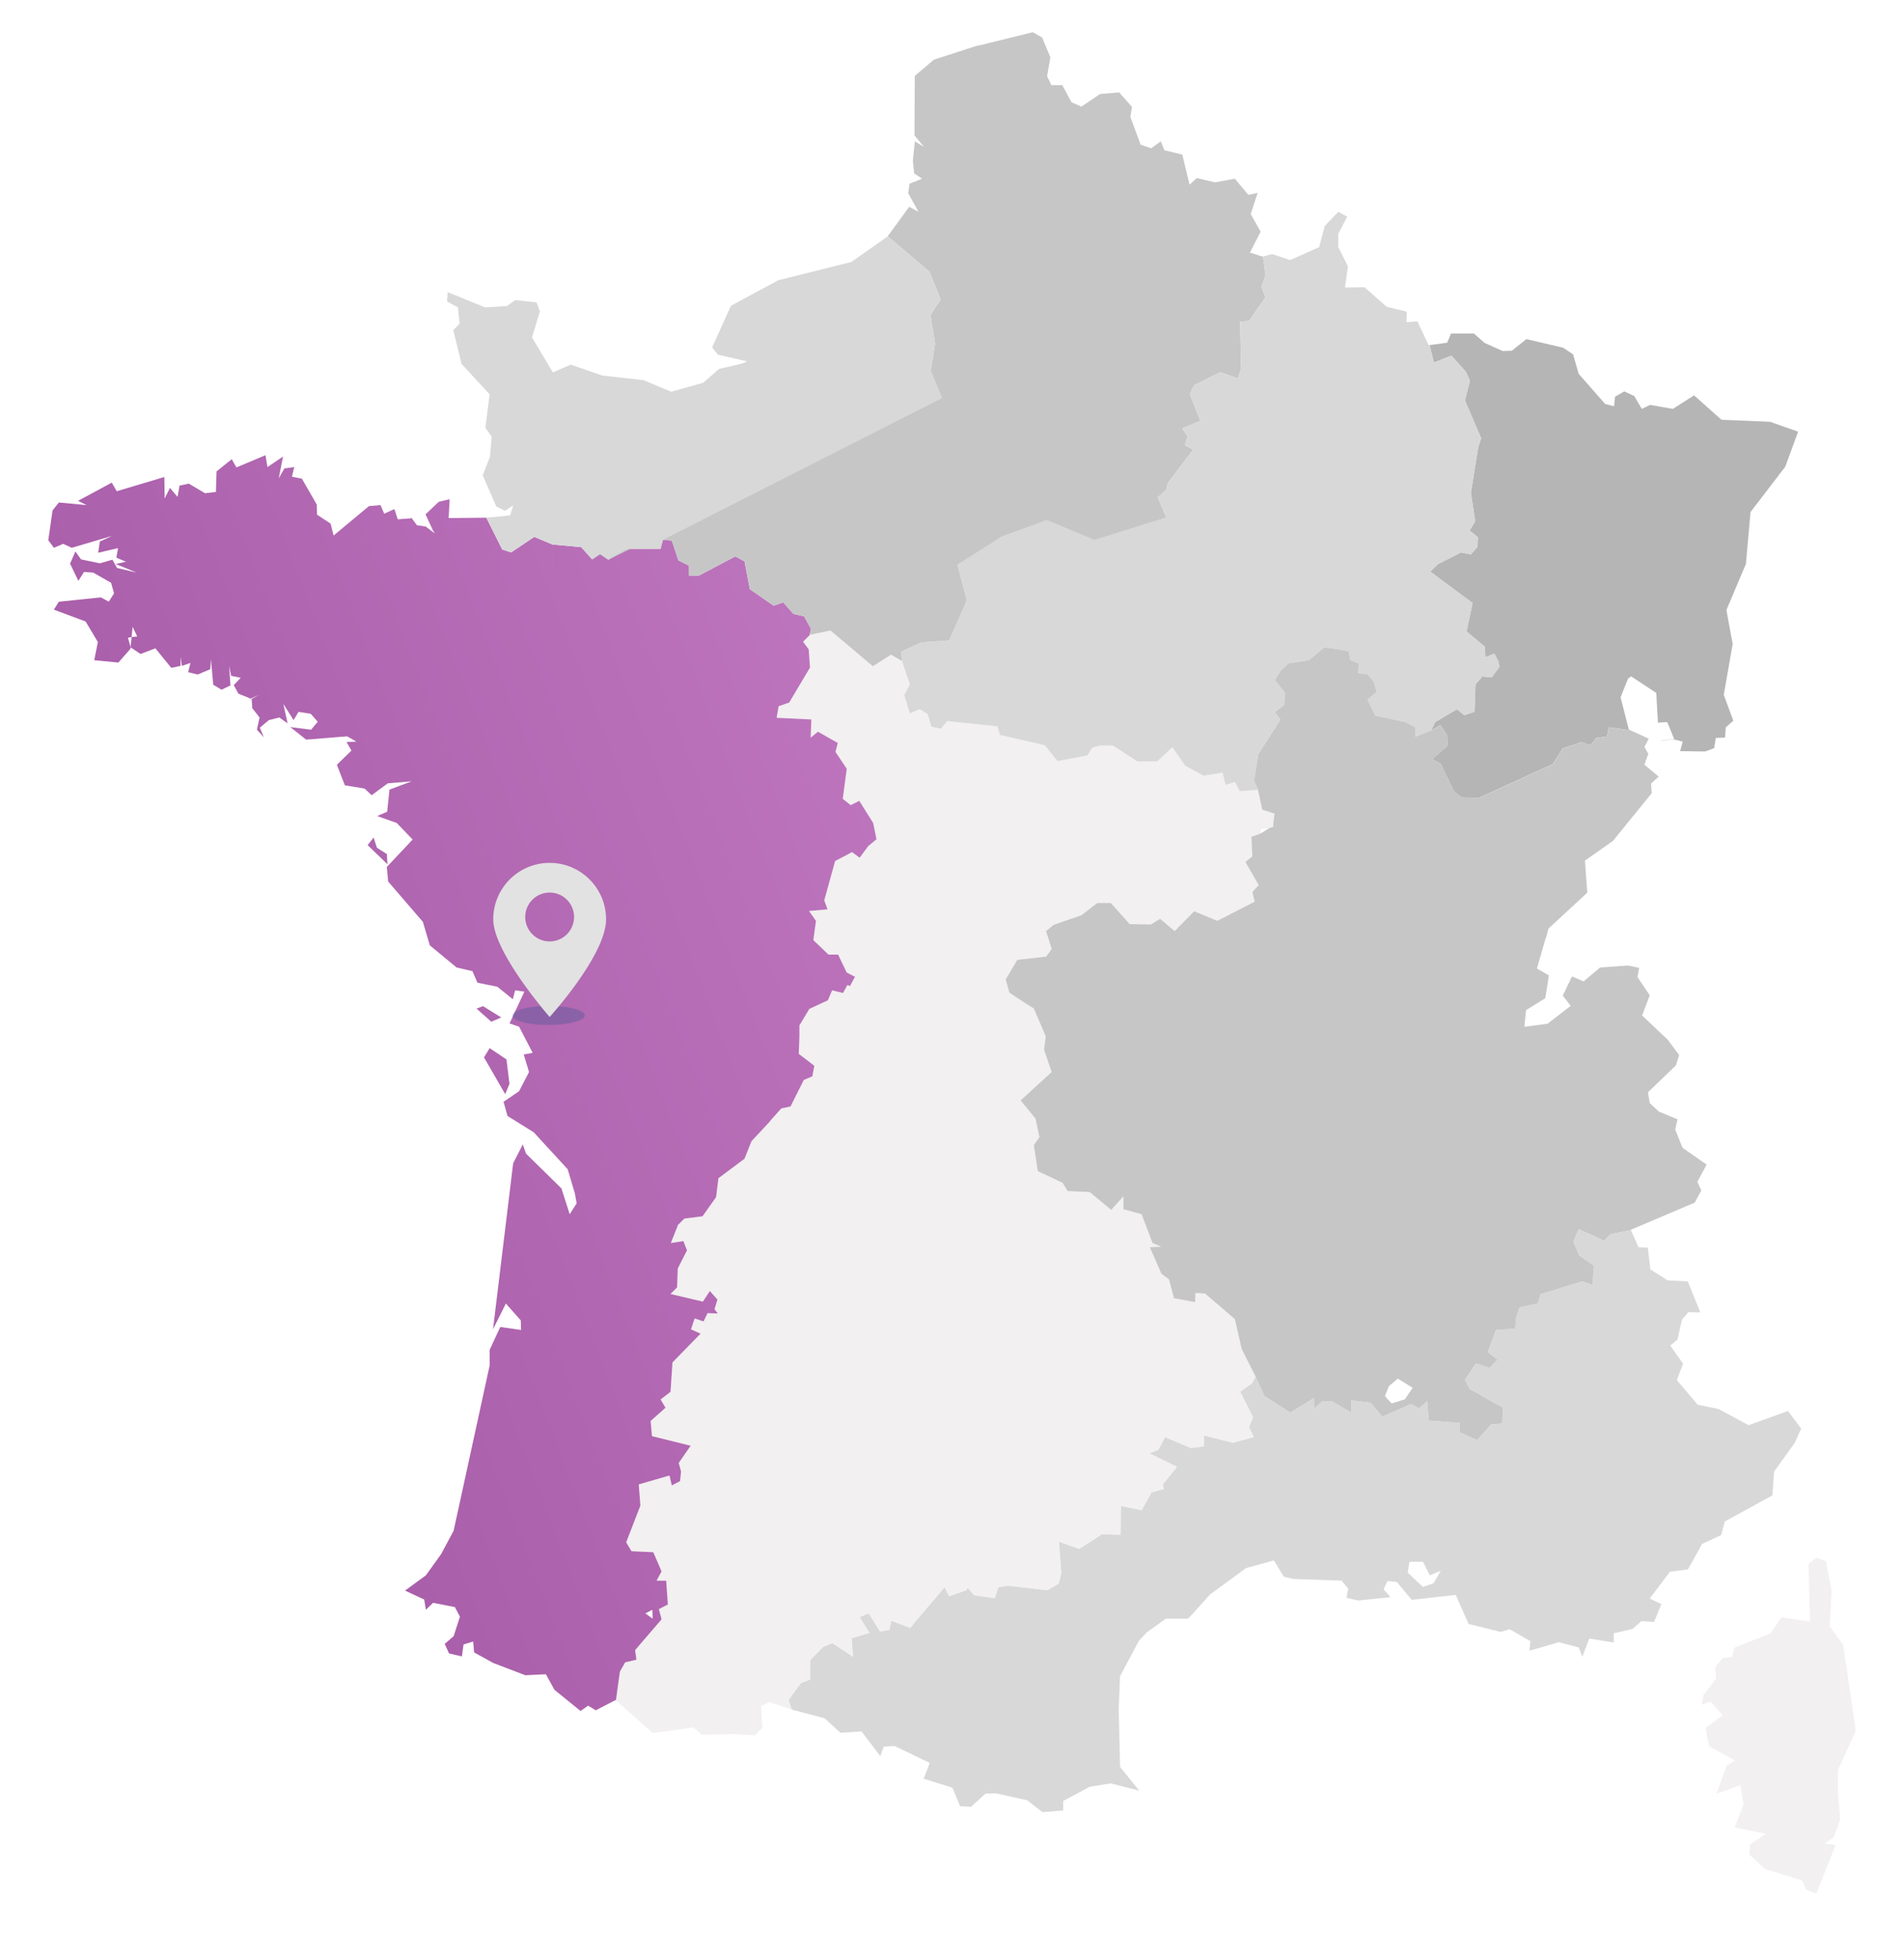
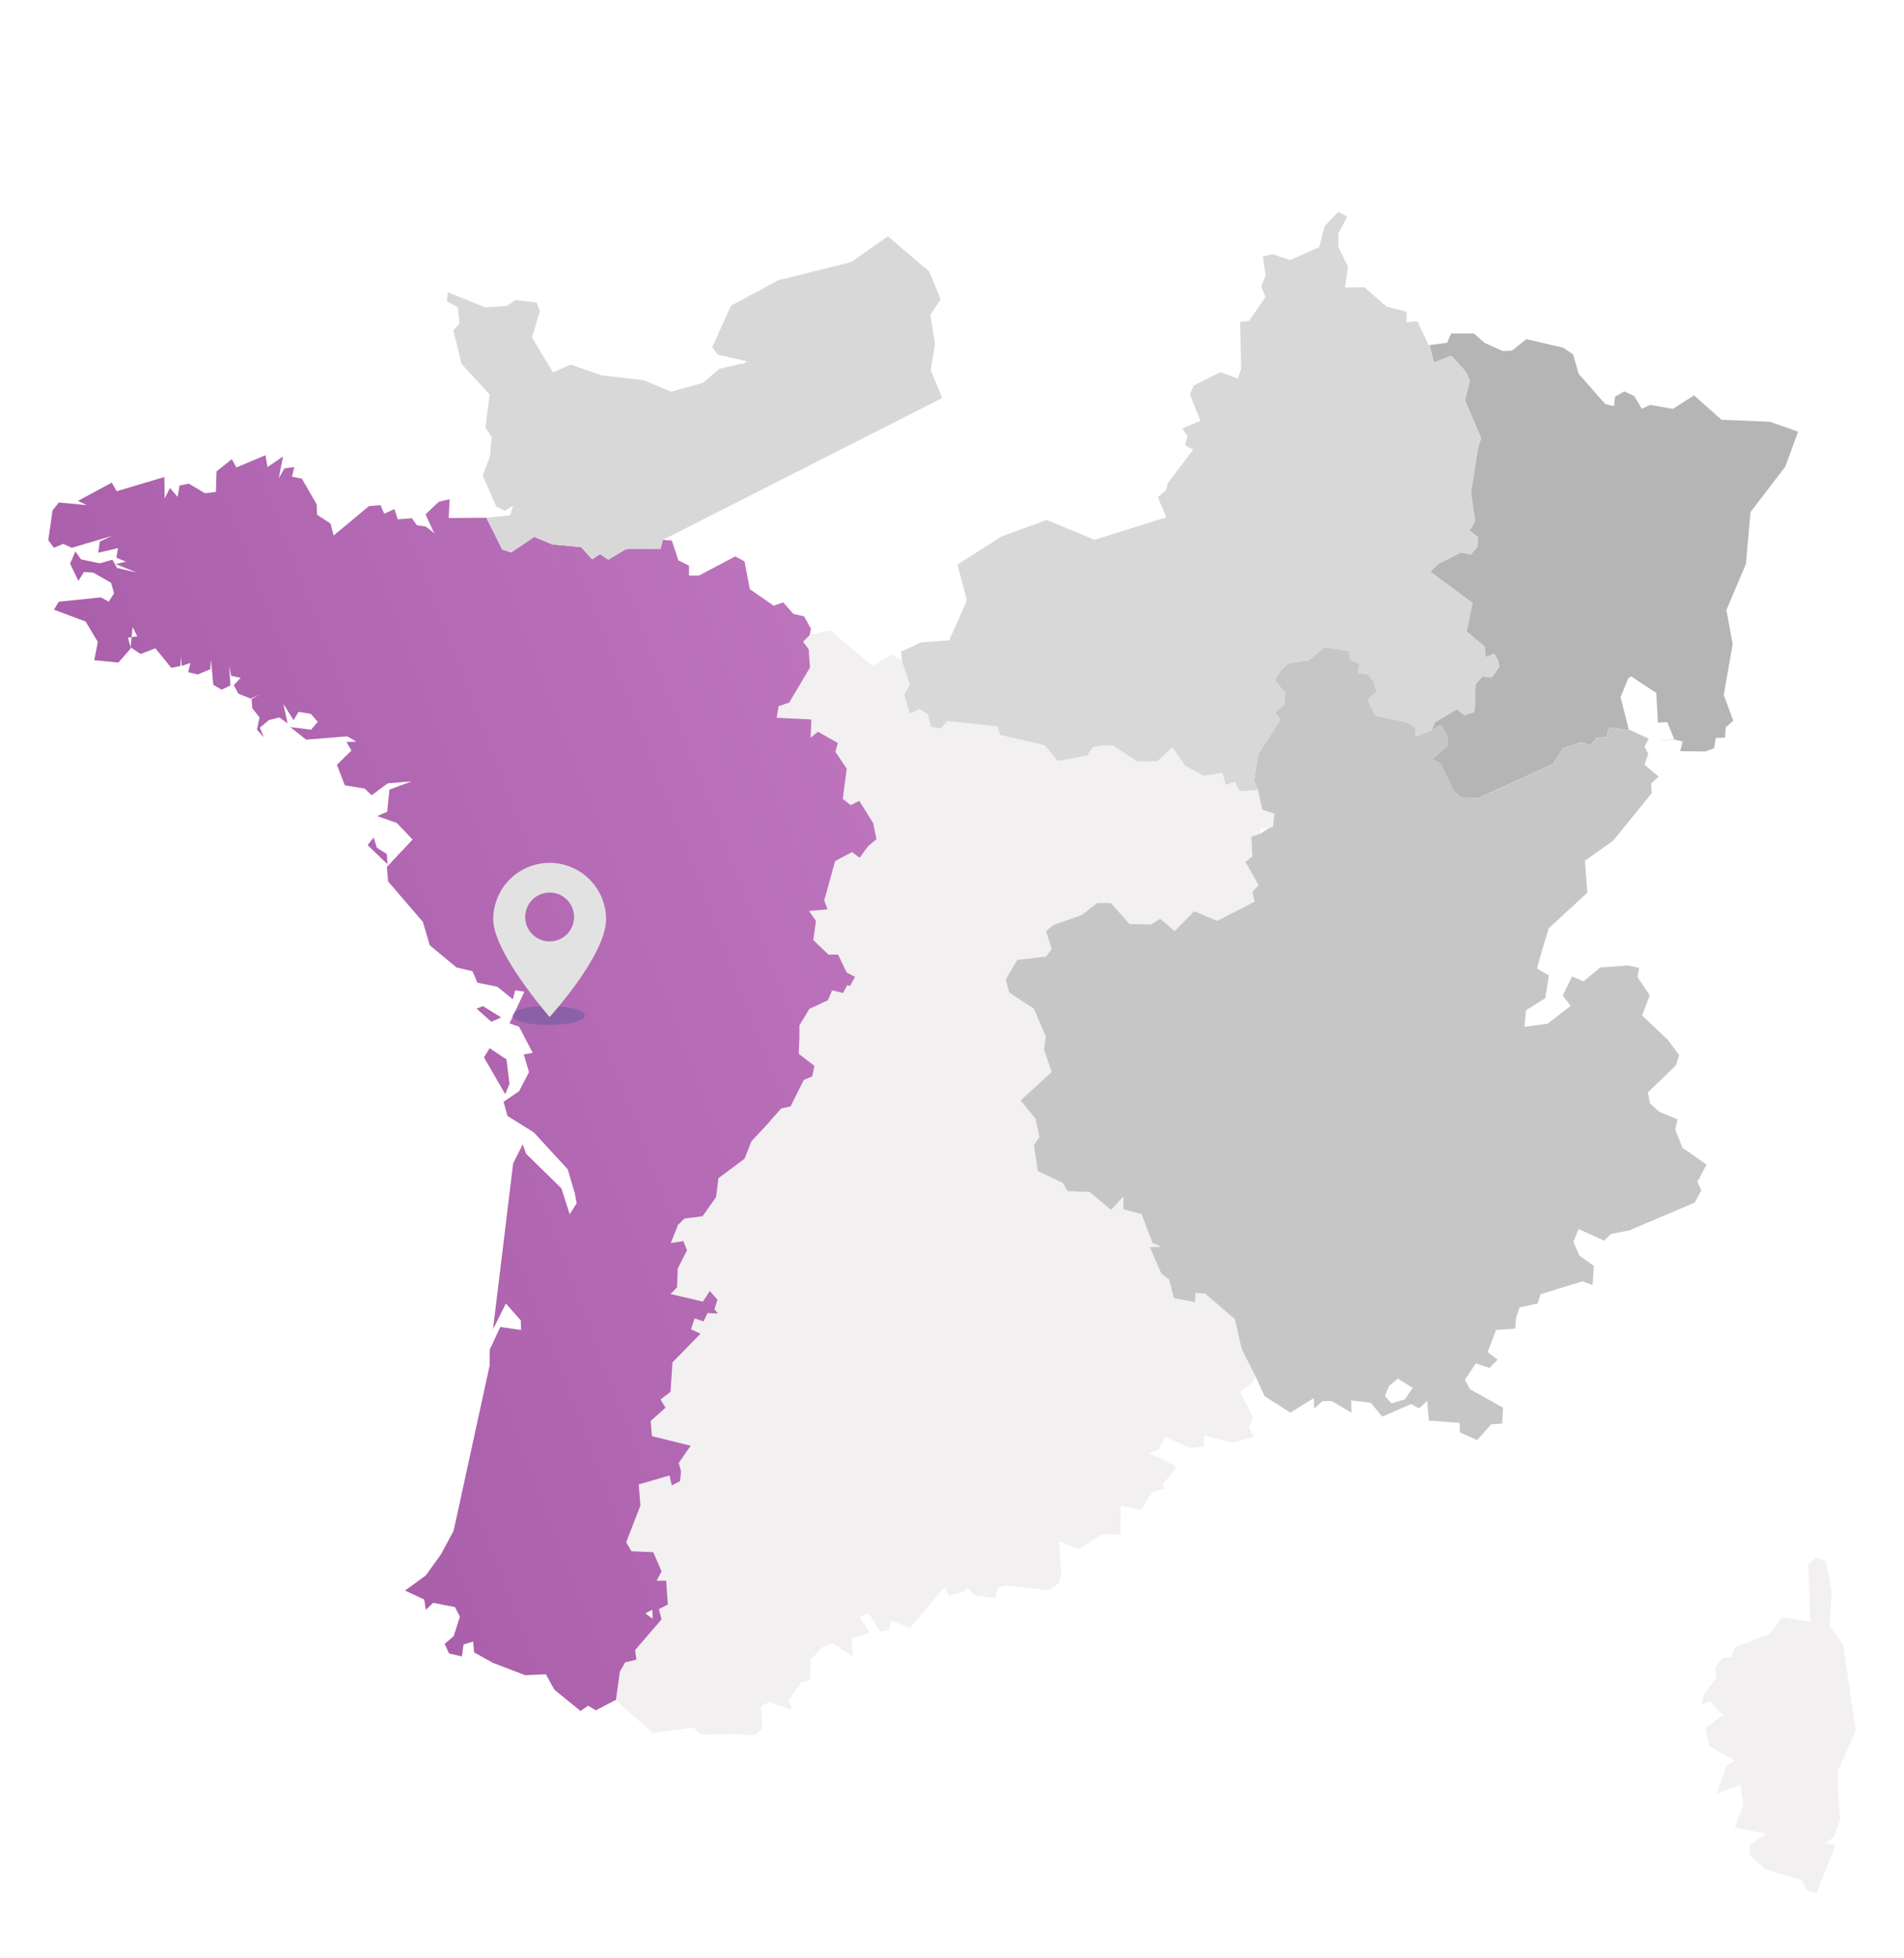
<svg xmlns="http://www.w3.org/2000/svg" width="355" height="364.924" viewBox="0 0 355 364.924">
  <defs>
    <filter id="Union_1" x="0" y="0" width="344.829" height="349.76" filterUnits="userSpaceOnUse">
      <feOffset dy="3" input="SourceAlpha" />
      <feGaussianBlur stdDeviation="3" result="blur" />
      <feFlood flood-opacity="0.161" />
      <feComposite operator="in" in2="blur" />
      <feComposite in="SourceGraphic" />
    </filter>
    <filter id="Tracé_402" x="308.275" y="284.295" width="46.725" height="80.629" filterUnits="userSpaceOnUse">
      <feOffset dy="3" input="SourceAlpha" />
      <feGaussianBlur stdDeviation="3" result="blur-2" />
      <feFlood flood-opacity="0.161" />
      <feComposite operator="in" in2="blur-2" />
      <feComposite in="SourceGraphic" />
    </filter>
    <linearGradient id="linear-gradient" x1="1" y1="0.068" x2="0.154" y2="0.557" gradientUnits="objectBoundingBox">
      <stop offset="0" stop-color="#bf77bf" />
      <stop offset="1" stop-color="#a85da8" />
    </linearGradient>
    <clipPath id="clip-path">
      <rect width="21.036" height="30.218" fill="none" />
    </clipPath>
  </defs>
  <g id="Groupe_487" data-name="Groupe 487" transform="translate(-784.305 -68.439)">
    <g id="France-map" transform="translate(793.305 74.439)">
      <g id="Groupe_356" data-name="Groupe 356" transform="translate(0 0)">
        <g id="Groupe_330" data-name="Groupe 330" transform="translate(0)">
          <g transform="matrix(1, 0, 0, 1, -9, -6)" filter="url(#Union_1)">
            <path id="Union_1-2" data-name="Union 1" d="M182.525,329.541l-5.857-1.294-1.911.061-2.712,2.466-2.034-.122-1.418-3.452-5.363-1.664,1.109-2.9v-.061l-6.533-3.145-2.035.124-.616,1.788-3.514-4.624-3.945.246-2.959-2.712-6.1-1.6-.616-1.787.616,1.787-4.191-1.416-1.542.8.246,4.069-1.417,1.357-3.884-.246-6.04.122-1.542-1.355-7.52,1.048-6.9-6.1-.062-.061-3.7,1.911-1.418-.863-1.418.987-4.869-3.945-1.6-2.9-3.821.184-5.98-2.281L79.4,301.987l-.183-2.035-1.789.555-.309,2.219-2.4-.555-.8-1.788,1.665-1.418,1.172-3.636-.925-1.788-4.07-.8L70.4,294.034l-.309-1.91-3.575-1.664,3.884-2.836,2.834-3.945,2.344-4.376,6.719-30.821v-2.9l1.972-4.252,3.884.554-.063-1.787-2.774-3.145-2.4,4.809,3.761-30.945,1.787-3.514.617,1.725,6.6,6.473,1.542,4.808,1.294-2.035-.309-1.725v-.063l-1.355-4.561-6.349-6.9L85.621,202l-.739-2.651,2.9-1.972,1.85-3.575-.987-3.267,1.664-.309-2.527-4.869-1.788-.616,2.775-5.918-1.726-.246-.432,1.664-2.9-2.342-3.7-.74L79.088,175l-2.958-.679-4.994-4.13-1.294-4.376-6.472-7.52-.246-2.712,4.808-5.117-2.958-3.082-3.637-1.294,1.849-.8.431-4.13,4.131-1.54-4.438.369-3.021,2.22-1.294-1.233-3.7-.616-1.479-3.821,2.712-2.651,9.493-2.775.246-3.7-.246,3.7-9.493,2.775-.924-1.6,1.848-.061-1.726-.987-7.644.616-2.958-2.342,3.882.493,1.235-1.479-1.3-1.479-2.281-.37-.923,1.54-1.911-3.02.8,3.636-1.542-1.109-1.973.493-1.664,1.418.74,1.788L38.9,130l.492-2.281L38.034,126l-.122-1.727,1.479-.8-1.664.739-2.28-.924-.863-1.6,1.295-1.357-1.789-.37-.369-1.849.246,3.637-1.664.8-1.54-.924-.433-4.747-.122,1.848-2.343.987-1.787-.431.431-1.726-1.6.554-.246-1.725v1.725l-1.726.37-2.96-3.636L17.2,115.889l-1.849-1.233.185-1.912,1.048-.122-.863-1.788-.185,1.91-.679.124.494,1.726v.309l-2.28,2.59-4.5-.433.678-3.39-2.281-3.821-5.916-2.22.924-1.479,7.829-.8,1.479.8.987-1.542-.555-1.972-3.329-1.912L6.659,100.6l-1.048,1.664L4.069,99.059l.986-2.281L6.1,98.258,9.617,99l2.342-.678.865,1.54,3.636.863-3.884-1.6,1.912-.431L12.7,97.95l.309-1.788-3.7.863.309-2.1L11.9,93.881,4.378,96.1l-1.6-.739L1.049,96.1,0,94.683l.8-5.548,1.172-1.479,5.178.494-1.6-.8,6.289-3.391.924,1.6,8.877-2.651.061,4.008.987-1.973L24.1,86.608l.37-2.1,1.726-.37,3.02,1.788h.062l1.973-.246.122-3.823,2.836-2.281.863,1.542L40.5,78.84l.37,2.219,2.9-1.972-.8,4.067,1.049-1.849,1.847-.246-.431,1.788,1.849.37,2.774,4.808.062,1.91L52.643,91.6l.555,2.22,6.6-5.485,2.157-.185.679,1.6,1.91-.863.617,1.911,2.466-.185.122-.061.986,1.357,1.727.246v.061l1.479,1.111H72V93.2l-.185-.124-1.479-3.2L72.8,87.533l2.034-.494-.185,3.514,6.9-.061h.122l4.439-.431.555-1.849-1.542.987-1.6-.8L81,82.6l1.358-3.514.307-3.7-1.17-1.664.8-6.226-5.239-5.672-1.54-6.287,1.172-1.233-.309-3.021-2.034-1.109.124-1.725,6.964,2.834L85.5,51.04l1.542-1.109,4.007.431.616,1.664L90.184,56.9l3.882,6.474h.124l3.2-1.418,5.858,2.034,7.7.863,5.178,2.157,5.979-1.664,2.96-2.588,4.252-.987h.062l.509-.191.356-.241L124.826,60.1l-1.048-1.357,3.514-7.766,8.815-4.747,13.623-3.391,6.658-4.684.123-.124,7.767,6.6,2.1,5.178-2.1-5.178-7.767-6.6,4.007-5.485,1.725.924-1.91-3.452.246-1.787,2.344-.925-1.479-.985-.248-2.343.37-3.636,1.725,1.048L161.5,19.232l.062-11.095,3.575-3.021,8.2-2.651h.246L183.571,0,185.3.987l1.541,3.7L186.222,8.2l.8,1.664h2.035l1.725,3.2,1.85.8,3.453-2.342,3.575-.309,2.4,2.714-.308,1.849,1.912,5.178,1.972.678,1.788-1.294.678,1.664,3.328.8,1.357,5.609,1.356-1.233,3.391.8,3.7-.679,2.527,3.021,1.725-.37L224.195,33.9l1.849,3.267-1.91,3.76-.124.124,2.28.739h.185l1.726-.431,3.328,1.111,5.426-2.4L238,36.123l2.527-2.651,1.664.925-1.664,3.143v2.527l1.789,3.575-.555,3.945,3.636-.061,4.131,3.638,3.76.924-.062,1.973,1.973-.185h.062l2.1,4.438h.185l.8,3.267,3.267-1.294,2.712,3.02-2.712-3.02-3.267,1.294-.8-3.267,3.267-.431.739-1.725H265.8l1.973,1.725.122.061.124.063,3.144,1.418,1.725-.063L275.6,57.2l6.843,1.6,1.849,1.233,1.05,3.636,4.93,5.609,1.664.431.187-1.787,1.726-.987,1.849.863,1.418,2.4,1.54-.74,4.254.74,3.945-2.527,5.116,4.561h.124l8.938.37,5.241,1.848L323.87,81,317.4,89.444l-.865,9.678-3.575,8.444-.062.124,1.17,6.35-1.663,9.493,1.787,4.808-1.418,1.233-.122,1.911-1.726.061-.308,1.912-1.665.617-4.685-.063.495-1.787-1.789-.431-2.28.307.061-.061,2.4-.309-1.3-3.143-1.726.124-.308-5.548-4.685-3.082-.555.37-1.419,3.514L294.713,130l-.123.061h0l.122-.061h.062l3.638,1.664-.8,1.542.741,1.355-.124.185-.617,1.788,2.651,2.218-1.418,1.3.124,1.787-7.212,8.877-5.241,3.7.431,5.979-7.211,6.657-.495,1.788-.061.061-1.6,5.548.061.124,2.158,1.233-.677,4.252-3.577,2.22-.307,3.082h.185l4.13-.555,4.315-3.329-1.481-1.911,1.727-3.576,2.157.925,3.083-2.59,5.178-.369,2.1.431-.307,1.725,2.28,3.39-1.418,3.761,4.808,4.561,2.1,2.835-.617,1.912-5.115,4.932-.063.122v.124l.309,1.849,1.726,1.6,3.452,1.418-.431,1.912,1.355,3.39,4.5,3.144-1.725,3.206.739,1.6-1.233,2.281-11.9,5.056v.061l1.418,3.206,1.726.061.493,4.069,3.206,2.033,3.76.185,2.342,5.794-2.218-.061-1.111,1.294-.062.124-.061.061-.8,3.638-1.357,1.109,2.4,3.391-1.172,3.02.063.124,3.821,4.5,3.884.8,5.609,3.021,7.335-2.651,2.466,3.267-1.231,2.712-3.823,5.3-.309,4.438-8.875,4.87-.679,2.527-3.575,1.664-1.418,2.59-1.233,2.157-3.328.431-3.76,4.993,2.157,1.048-1.355,3.329-2.343-.184-1.665,1.479-3.514.8v1.725l-4.561-.74-1.295,3.391-.677-1.727-3.7-.985-5.487,1.6.185-1.787-3.76-2.158-.124-.061-1.664.493-5.977-1.479-2.4-5.424-8.2.924-2.774-3.329-1.727-.184-.739,1.54,1.294,1.479-5.979.616-2.22-.493.309-1.727-1.233-1.479-8.815-.308h-.122l-1.85-.431-1.788-2.96-.061-.061-5.178,1.418-6.719,4.932-4.068,4.5h-4.193l-3.39,2.466H204.9l-1.542,1.664-3.514,6.6-.246,6.1.246,10.787,3.577,4.439-5.3-1.357-3.884.616-4.993,2.651v1.787l-3.884.309ZM140.36,307.657l-2.342,3.206,2.343-3.206,1.726-.616Zm-30.943-6.1.246,1.787Zm40.621,1.233-.246-3.452Zm1.233-7.4,1.849,2.958Zm10.6.617-1.17,1.418,1.172-1.418,5.239-6.165Zm-48.019-2.1.492,1.911Zm-2.527.8,1.356.985-.062-1.664Zm2.1-6.1h1.789l.308,4.439-.308-4.439Zm57.759,1.788-3.2,1.109,3.206-1.109.246-.494Zm82.294-3.267,2.834,2.651,1.973-.678,1.355-2.343-2.033.863-1.3-2.527h-2.527Zm-64.6.185-.432-5.979Zm-81.121-5.856.986,1.664,4.068.185,1.54,3.575-1.54-3.575-4.067-.185Zm84.716,1.06c1.329-.861,2.654-1.673,3.926-2.541h0C195.122,280.847,193.8,281.66,192.468,282.52Zm11.385-7.039,1.849-3.329,2.28-.616-2.282.616-1.849,3.328Zm-93.759-4.809.308,3.945h0Zm97.7,0,.185.864Zm-2.529-5.794,5.178,2.529-2.649,3.266,2.65-3.266Zm-87.717,1.788.431,1.6Zm-5.239-7.829.246,2.836,7.213,1.788-7.213-1.788Zm111.573,1.172.863,1.849Zm-1.665-6.6,2.4,4.747-2.4-4.747,2.218-1.6ZM243,257.3l-.062-2.281Zm21.143-6.1.925,1.727,6.164,3.451-6.164-3.451ZM114.163,254.83l.924,1.54Zm135.8-2.466-.74,1.849,1.233,1.355,2.466-.739,1.479-2.158-2.773-1.725Zm-133.58-4.439-.37,5.487-1.848,1.418,1.849-1.418.37-5.487,5.239-5.363Zm152.011-1.911,1.849,1.418Zm-148.558-4.253,1.788.8Zm154.475-4.069-.616,1.911.618-1.911,3.39-.74ZM124.826,238.8l-.616-.8Zm-8.815-3.636,6.042,1.418,1.293-1.973,1.418,1.6-1.418-1.6-1.293,1.973-6.041-1.418,1.233-1.233Zm168.346-9.739,1.109,2.588,2.712,1.911-.246,3.576.248-3.576-2.713-1.911Zm-165.264,1.6-.678-1.725-2.342.37,2.342-.37Zm86.3-.554,2.1-.124Zm-4.932-7.09v0ZM184.8,205.947l-1.048,1.479h0l1.049-1.48-.74-3.451Zm-50.239-3.02h0Zm52.52-9.123-5.795,5.3,5.8-5.3-1.418-4.13Zm-47.157-3.391,2.9,2.22Zm45.74-.739.307-2.529Zm1.417-18.8-1.048,1.418-5.362.616-2.157,3.636v0l2.157-3.636,5.362-.616,1.05-1.418-1.05-3.329Zm-44.445-1.664,2.836,2.712h1.789l1.6,3.329,1.542.8-1.54-.8-1.6-3.329h-1.789Zm67.375-1.664,3.637-3.7,4.315,1.787,6.965-3.575-6.965,3.575-4.315-1.787-3.637,3.7-2.712-2.281-1.725,1.048-3.945-.063L198.12,162.3h-2.527l-2.96,2.281-5.178,1.788-1.418,1.172,1.418-1.172,5.178-1.788,2.96-2.281h2.527l3.514,3.945,3.945.063,1.725-1.048Zm-68.177-3.761,1.3,1.849-1.294-1.849,3.451-.307Zm2.836-1.972.617,1.664ZM224.5,160.27l.432,1.788-.43-1.788,1.17-1.294Zm0-6.657-1.294,1.048,1.3-1.048-.185-3.636Zm-70.7-6.226.617,3.021-.617-3.021-2.588-4.13-1.6.8-1.48-1.172,1.48,1.172,1.6-.8Zm74.588.246v.494l-.678.185-1.664.246v.8l-1.726.617,1.726-.617,1.664-1.048.678-.185v-.494l.246-1.972Zm-81.615-13.5,2.1,3.143-.739,5.609.74-5.609-2.1-3.143.43-1.664Zm111.266,1.357,1.6.863,2.4,5.054,1.419,1.233,3.328.061,13.747-6.287,1.847-2.9,3.453-1.172-3.453,1.172-1.849,2.9L266.789,142.7l-3.328-.061-1.419-1.233-2.4-5.054Zm-32.424,5.732h0Zm0-6.657-.8,4.993.8-4.993,4.13-6.411Zm35.2-3.575.124,1.972-.124-1.972-1.233-1.849-1.665.987h-.061l-2.958,1.17h0l2.958-1.17h.061l1.665-.987Zm-64.417,1.972v0Zm91.171-.061,1.109-1.355,1.972-.248.309-1.725-.309,1.725-1.972.246-1.11,1.356ZM147.2,132.47l-3.7-2.1-1.356,1.109,1.356-1.109Zm98.752-8.075,1.418,2.958,5.67,1.233-5.67-1.233ZM135.8,127.785l6.473.309Zm128.215-.493h0l-1.356-1.109Zm-33.594-1.849-1.726,1.294,1.726-1.294.185-2.281ZM78.6,123.286l-.986,1.787.986-1.787,5.546-2.4,4.193,2.22.247-1.357,2.22-5.3,3.39-1.355-3.39,1.355-2.22,5.3-.247,1.357-4.193-2.22Zm62.135-9.678,1.048,1.418.246,3.39-3.882,6.535,3.884-6.535-.248-3.39Zm18.862,9.924,1.049-1.973Zm84.575-4.069,1.787.185,1.11,1.357.616,1.911-.616-1.911-1.11-1.357Zm-9.185-2.4-3.76.555-1.357,1.233-1.17,1.911,1.17-1.911,1.357-1.233,3.76-.555,2.9-2.4,2.4.307,2.157.431.309,1.664,1.6.616-1.6-.616-.309-1.664-2.157-.431-2.4-.307ZM270.549,118.292Zm-111.388-1.109h0l-2.033-1.171h0Zm108.8-.678,1.665-.679-1.665.679ZM159.038,115.457Zm105.409-3.76,3.39,2.835Zm-125.5-3.267,1.972.431,1.293,2.342-1.293-2.342-1.972-.431-1.912-2.158-1.787.616-4.439-3.082-.987-5.178-1.725-.924-6.781,3.575h0l6.781-3.575,1.725.924.987,5.178,4.439,3.082,1.787-.616Zm31.991-1.727.308-.924Zm86.731-6.165,7.89,5.857Zm-163.722,2.4.062-7.459Zm22.315-8.2,1.233,3.7,1.972.987-1.972-.987-1.233-3.7-1.664-.122ZM104.422,98.32h0l-1.541-1.047Zm-3.019-.061,1.479-.987-1.479.985-2.035-2.281ZM266.543,94.129Zm-1.3-8.26.8,5.3Zm-79.4,4.438.309.616Zm22.87-6.226-.246,1.233-1.6,1.355,1.6-1.355.246-1.233,4.747-6.287h0Zm3.206-7.088.492-1.664Zm52.211-8.384,3.02,7.088ZM211.434,73.847Zm2.159-8.012-.74,1.664.74-1.664,4.93-2.466,3.267,1.17.616-1.787-.616,1.787-3.267-1.17ZM164.462,52.7l.863,5.363Zm59.424,1.111,3.081-4.439Zm2.281-6.35.8-2.158Z" transform="translate(9 6)" fill="#fff" />
          </g>
          <g transform="matrix(1, 0, 0, 1, -9, -6)" filter="url(#Tracé_402)">
            <path id="Tracé_402-2" data-name="Tracé 402" d="M550.228,529.921l-.431-5.178v-4.007l3.329-7.335-2.342-16.027-2.527-3.452.37-6.534-1.048-5.609-1.788-.678-1.479,1.233.308,10.726-5.3-.8-2.157,3.02-6.6,2.589-.555,1.788-1.726.185-1.356,1.726.185,2.1-2.4,3.082v.123l-.308,1.664,1.6-.616,2.342,2.589-3.205,2.343.616,3.391,4.87,2.712-1.6.986-1.849,5.178,4.438-1.6.616,3.576-1.665,4.315,5.856,1.171-3.02,2.034-.123,1.849,2.959,2.712,6.9,2.1.74,1.726,1.911.74,3.575-9.062-2.034-.247L549,533.25Z" transform="translate(-207.13 -190.8)" fill="#fff" />
          </g>
          <path id="Tracé_403" data-name="Tracé 403" d="M156.1,328.826l3.945,6.842.8-1.911-.555-4.562-3.144-2.1-1.048,1.726" transform="translate(-74.855 -137.734)" fill="#fff" />
          <path id="Tracé_404" data-name="Tracé 404" d="M153.861,314.832H153.8l2.774,2.466,1.849-.8-3.39-2.1-1.171.432" transform="translate(-73.972 -132.863)" fill="#fff" />
          <path id="Tracé_405" data-name="Tracé 405" d="M122.01,263.4l-1.11,1.418,3.7,3.575-.123-1.911-1.849-1.171-.616-1.911" transform="translate(-61.353 -113.3)" fill="#fff" />
        </g>
      </g>
      <g id="Groupe_339" data-name="Groupe 339" transform="translate(0.001 0)">
        <g id="Groupe_330-2" data-name="Groupe 330" transform="translate(0 0)">
-           <path id="Tracé_398" data-name="Tracé 398" d="M434.545,415.7l-7.336,2.651-5.609-3.021-3.884-.8-3.822-4.5-.062-.123L415,406.888l-2.4-3.39,1.356-1.11.8-3.637.062-.062.062-.123,1.11-1.294,2.219.062-2.342-5.794-3.76-.185L408.9,389.32l-.493-4.068-1.726-.062-1.418-3.205-3.76.74-1.233,1.233-4.746-2.158-.986,2.342,1.11,2.589,2.712,1.911-.247,3.575-1.911-.678-7.767,2.4-.555,1.726-3.39.74-.617,1.911-.185,2.034-3.575.247-1.541,4.13,1.849,1.418-1.541,1.541-2.527-.863-2.034,3.082.925,1.726,6.164,3.452-.123,2.9-.616.123-1.418.062-2.651,2.959L373.4,419.71l-.062-1.788-5.733-.431-.308-3.637-1.541,1.356-1.479-.8-5.363,2.342-2.158-2.589-3.637-.431.062,2.281-3.7-2.157h-1.726l-1.541,1.418-.062-1.973-4.377,2.712-4.808-3.082-1.664-3.637-.678,1.233-2.219,1.6,2.4,4.746-.74,1.849.863,1.849-3.883,1.048-5.363-1.356-.062,2.034-2.4.308-4.808-2.034-1.233,2.342-1.726.678,5.178,2.527-2.651,3.267.185.863-2.281.616-1.849,3.329-3.884-.8-.062,5.363-3.514-.062c-1.356.925-2.774,1.788-4.192,2.712l-3.76-1.356.432,5.979-.493,1.849-2.1,1.233-7.4-.863-1.726.308-.678,2.034-3.884-.555-1.171-1.418-.247.493-3.205,1.11-.863-1.664-5.24,6.164-1.171,1.418-3.514-1.356-.37,1.726-1.726.308-2.1-3.39-1.726.678,1.849,2.959-3.329.986.247,3.452-3.822-2.527-1.726.678-2.4,2.466v3.637l-1.726.616-2.342,3.205.616,1.788,6.1,1.6,2.959,2.712,3.945-.247,3.514,4.623.616-1.788,2.034-.123,6.534,3.144v.062l-1.11,2.9,5.363,1.664,1.418,3.452,2.034.123,2.712-2.466,1.911-.062,5.856,1.295,2.836,2.219,3.883-.308V488.38l4.993-2.651,3.884-.617,5.3,1.356-3.575-4.438-.247-10.787.247-6.1,3.514-6.6,1.541-1.664h.062l3.39-2.466h4.192l4.068-4.5,6.719-4.931,5.178-1.418.062.062,1.788,2.959,1.849.431h.123l8.815.308,1.233,1.479-.308,1.726,2.219.493,5.979-.616-1.294-1.479.74-1.541,1.726.185L364.4,450.9l8.2-.925L375,455.4l5.979,1.479,1.664-.493.123.062,3.76,2.157-.185,1.788,5.486-1.6,3.7.986.678,1.726,1.294-3.39,4.561.74v-1.726l3.514-.8,1.664-1.479,2.342.185,1.356-3.329-2.158-1.048,3.76-4.993,3.329-.432,1.233-2.157,1.418-2.589,3.575-1.664.678-2.527,8.876-4.87.308-4.438,3.822-5.3,1.233-2.712Zm-66.081,32.116-1.973.678-2.836-2.651.308-2.034h2.527l1.295,2.527,2.034-.863Z" transform="translate(-110.183 -158.716)" fill="#d8d8d8" />
          <path id="Tracé_397" data-name="Tracé 397" d="M316.511,234.21l-.8-3.7-3.39.247-.925-1.726-1.726.555-.555-2.281-3.575.555-3.39-1.849-2.4-3.452-2.836,2.651h-3.7l-4.562-2.959h-2.1v-.062l-1.726.431L283.9,224.1l-5.548,1.048-2.4-2.959-8.322-1.911-.493-1.6-9.37-.986-1.171,1.418-1.788-.37-.678-2.342-1.479-.925-1.849.8-1.048-3.452,1.048-1.973-1.479-4.377-2.034-1.171-3.39,2.157-7.89-6.657-3.883.8v.062L230.89,202.9l1.048,1.418.247,3.39-3.883,6.534-1.973.678-.37,2.158,6.472.308-.123,3.39,1.356-1.11,3.7,2.1-.432,1.664,2.1,3.144-.74,5.609,1.479,1.171,1.6-.8,2.589,4.13.616,3.02-1.541,1.295-1.6,2.157-1.418-1.048-3.144,1.664-2.034,7.335.616,1.664-3.452.308,1.294,1.849L232.8,258.5l2.836,2.712h1.788l1.6,3.329,1.541.8-.925,1.726-.493-.185-.8,1.479-2.034-.493-.8,1.849-3.452,1.6-1.849,3.082v2.157l-.123,3.144,2.9,2.219-.37,1.973-1.6.678-2.466,4.931-1.726.37-2.1,2.342h.062l-3.514,3.76-1.294,3.267-4.87,3.637-.431,3.514-2.527,3.575-3.39.431-1.233,1.233-.062.247-1.233,3.082,2.342-.37.678,1.726-1.726,3.39-.123,3.514-1.233,1.233,6.041,1.418,1.295-1.973,1.418,1.6-.555,1.788.616.8-1.911-.062-.74,1.541-1.664-.555-.678,2.034,1.788.8-5.24,5.363-.37,5.486-1.849,1.418.925,1.541-2.774,2.466.247,2.835,7.212,1.788-2.219,3.205.431,1.6-.185,1.788-1.541.8-.432-1.849-5.733,1.664.308,3.945-2.651,6.842.986,1.664,4.068.185,1.541,3.575-.925,1.726h1.788l.308,4.438-1.664.863.493,1.911-4.931,5.733.247,1.788-2.1.493-.986,1.726-.74,5.363,6.9,6.1,7.52-1.048,1.541,1.356,6.041-.123,3.883.247,1.418-1.356-.247-4.069,1.541-.8,4.192,1.418-.616-1.788,2.342-3.206,1.726-.616v-3.637l2.4-2.466,1.726-.678,3.822,2.527-.247-3.452,3.329-.986-1.849-2.959,1.726-.678,2.1,3.39,1.726-.308.37-1.726,3.514,1.356,1.171-1.418,5.24-6.164.863,1.664,3.205-1.11.247-.493,1.171,1.418,3.883.555.678-2.034,1.726-.308,7.4.863,2.1-1.233.493-1.849-.431-5.979,3.76,1.356c1.418-.925,2.836-1.788,4.192-2.712l3.514.062.062-5.363,3.883.8,1.849-3.329,2.281-.616-.185-.863,2.651-3.267-5.178-2.527,1.726-.678,1.233-2.342,4.808,2.034,2.4-.308.062-2.034,5.363,1.356,3.883-1.048-.863-1.849.74-1.849-2.4-4.746,2.219-1.6.678-1.233-2.589-5.116-1.294-5.609-5.548-4.746-1.788-.123L304,326l-3.945-.74-.925-3.514-1.418-1.048-2.157-4.931,2.1-.123-1.6-.678-2.034-5.363-3.39-.925v-2.4L288.34,308.8l-4.007-3.329-4.13-.185-.925-1.541-4.623-2.158-.74-4.87,1.048-1.479-.74-3.452-2.774-3.39,5.794-5.3-1.418-4.13.308-2.527-2.219-5.178c-1.541-.925-3.082-1.973-4.562-2.959l-.678-2.4v-.062l2.158-3.637,5.363-.616,1.048-1.418-1.048-3.329,1.418-1.171,5.178-1.788,2.959-2.281h2.527l3.514,3.945,3.945.062,1.726-1.048,2.712,2.281,3.637-3.7,4.315,1.788,6.966-3.575-.431-1.788,1.171-1.295-2.466-4.315,1.294-1.048-.185-3.637,1.726-.616v-.8l1.664-.247.678-.185v-.493l.247-1.973Z" transform="translate(-90.16 -89.289)" fill="#f2f0f0" />
          <path id="Tracé_393" data-name="Tracé 393" d="M505.592,127.459l-8.938-.37h-.123l-5.116-4.561-3.945,2.527-4.254-.74-1.541.74-1.418-2.4-1.849-.863-1.726.986-.185,1.788-1.664-.432L469.9,118.52l-1.048-3.637L467,113.65l-6.842-1.6-2.712,2.157-1.726.061-3.144-1.418-.123-.062-.123-.062L450.36,111h-4.253l-.74,1.726-3.267.432.8,3.267,3.267-1.294,2.712,3.02.74,1.664-.925,3.637,3.021,7.089-.555,1.664-1.356,8.507.8,5.3-1.048,1.726,1.541,1.233-.062,1.788-1.233,1.418-1.849-.37-4.253,2.157-1.48,1.418,7.89,5.856-1.11,5.3,3.39,2.836.123,1.972,1.664-.678.8,1.541v.062l.123.863-1.418,1.973-1.726-.185-1.295,1.479-.185,5.116-1.911.616-1.356-1.109-4.068,2.4-.74,1.541h.062l1.664-.986,1.233,1.849.123,1.973-2.9,2.527,1.6.863,2.4,5.054,1.418,1.233,3.329.062,13.746-6.287,1.849-2.9,3.452-1.171,1.726.555,1.11-1.356,1.972-.247.308-1.726,3.637.493.123-.062-1.541-6.041,1.418-3.514.555-.37,4.685,3.082.308,5.548,1.726-.123,1.295,3.144-2.4.308-.062.062,2.281-.308,1.788.431-.493,1.788,4.685.062,1.664-.616.308-1.911,1.726-.061.124-1.911,1.417-1.233-1.787-4.808,1.664-9.493-1.171-6.349.062-.123,3.575-8.445.863-9.678,6.472-8.445,2.4-6.534Z" transform="translate(-184.558 -54.844)" fill="#b5b5b5" />
          <path id="Union_24" data-name="Union 24" d="M94.375,230.112l-1.6-2.9-3.821.187-5.98-2.281L79.4,223.144l-.186-2.033-1.787.554-.307,2.221-2.406-.554-.8-1.787,1.664-1.42,1.173-3.638L75.82,214.7l-4.068-.8L70.4,215.192l-.307-1.909-3.577-1.664,3.884-2.838,2.837-3.944,2.341-4.376,6.721-30.821v-2.9l1.971-4.254,3.884.557-.06-1.789-2.774-3.142-2.4,4.808,3.758-30.945,1.79-3.514.617,1.727,6.595,6.471,1.541,4.809,1.294-2.034L98.2,137.71v-.063l-1.357-4.561-6.348-6.9-4.87-3.021-.74-2.651,2.9-1.973,1.85-3.574-.987-3.268,1.664-.31-2.527-4.867-1.787-.617,2.774-5.918-1.727-.247-.43,1.664-2.9-2.341-3.7-.739-.926-2.157-2.958-.68-4.994-4.131-1.294-4.377-6.474-7.519-.247-2.713,4.81-5.115-2.96-3.084-3.637-1.294,1.85-.8.43-4.128,4.13-1.54-4.437.367-3.021,2.221-1.294-1.234-3.7-.613L53.813,57.7l2.713-2.65,9.492-2.773.247-3.7,3.207-2.1-3.207,2.1-.247,3.7-9.492,2.773-.924-1.6,1.847-.06L55.726,52.4l-7.644.617-2.96-2.343,3.884.493,1.233-1.481-1.294-1.477-2.281-.371-.927,1.542-1.91-3.021.8,3.637-1.543-1.109-1.971.494L39.45,50.792l.74,1.787L38.9,51.163l.493-2.281-1.357-1.727-.123-1.724,1.48-.8-1.664.74-2.283-.924-.861-1.6,1.294-1.356-1.787-.371-.37-1.847.247,3.638-1.664.8-1.543-.923-.43-4.748-.123,1.848-2.344.986-1.787-.431.433-1.726-1.6.556-.247-1.727v1.727l-1.727.367L19.973,36,17.2,37.047l-1.85-1.234.184-1.909,1.05-.124-.864-1.787L15.533,33.9l-.677.123.493,1.727v.308l-2.28,2.59-4.5-.434.677-3.391-2.281-3.82L1.047,28.788l.926-1.479L9.8,26.5l1.48.8.984-1.544-.554-1.97L8.385,21.884l-1.727-.123L5.611,23.424,4.068,20.218l.987-2.28L6.1,19.417l3.514.739,2.344-.677.863,1.541,3.637.863-3.884-1.6,1.91-.434L12.7,19.107l.307-1.787-3.7.863.307-2.094L11.9,15.04,4.377,17.26l-1.6-.74-1.727.74L0,15.843l.8-5.551L1.973,8.815l5.178.49-1.6-.8,6.288-3.389.924,1.6,8.878-2.65.06,4.007L22.684,6.1,24.1,7.768l.37-2.1L26.2,5.3l3.021,1.787h.063l1.971-.246.123-3.821L34.212.74l.863,1.541L40.5,0l.37,2.218,2.9-1.971-.8,4.067,1.05-1.85,1.847-.247L45.431,4l1.85.373,2.774,4.808.06,1.909,2.527,1.664.556,2.221,6.595-5.487,2.157-.187.677,1.6,1.913-.86.617,1.91,2.464-.187.123-.061.987,1.356,1.727.245v.063l1.477,1.11H72v-.124l-.186-.122-1.477-3.205L72.8,8.692,74.835,8.2l-.186,3.514,6.9-.062h.123l2.958,5.918,1.664.556,4.317-2.9,3.39,1.417L93.942,24.1l-.924,1.418.924-1.418.063-7.457,5.3.493h.06l2.037,2.28,1.477-.986,1.54,1.049,3.236-2.036h6.506l.43-1.663,1.664.123,1.233,3.7,1.973.987v1.85h1.85l6.779-3.577,1.727.927.987,5.178,4.438,3.083,1.79-.616,1.91,2.157,1.971.43,1.3,2.345-.247,1.106v.063l-1.233,1.233,1.047,1.417.247,3.39-3.884,6.535-1.971.677-.37,2.157,6.471.31-.123,3.391,1.356-1.11,3.7,2.1-.43,1.663,2.1,3.145-.74,5.607,1.477,1.173,1.6-.8,2.59,4.13.617,3.021-1.543,1.294-1.6,2.157-1.42-1.047-3.144,1.666-2.034,7.335.617,1.664-3.451.31,1.294,1.848-.493,3.577,2.837,2.71h1.787l1.6,3.33,1.54.8-.927,1.724-.493-.184-.8,1.48-2.034-.494-.8,1.852-3.454,1.6-1.85,3.084v2.157l-.121,3.144,2.9,2.221-.37,1.971-1.6.68-2.467,4.931-1.724.37-2.1,2.343h.06l-3.511,3.759-1.3,3.267-4.868,3.638-.433,3.514-2.527,3.574-3.39.434-1.233,1.232-.061.247-1.233,3.08,2.344-.369.677,1.726-1.727,3.392-.123,3.513-1.231,1.234,6.038,1.416,1.3-1.972,1.417,1.6-.554,1.787.617.8-1.913-.061-.74,1.54-1.664-.553-.677,2.033,1.787.8-5.241,5.363-.367,5.485-1.85,1.419.924,1.541L112.312,180l.247,2.834,7.211,1.787-2.218,3.206.43,1.6-.184,1.79-1.543.8-.43-1.852-5.731,1.664.307,3.946-2.65,6.843.987,1.663,4.068.187,1.541,3.574-.924,1.727h1.787l.31,4.438-1.667.863.493,1.911-4.931,5.733.247,1.787-2.1.494-.984,1.724-.74,5.364-.063-.062-3.7,1.911-1.417-.863-1.42.987Zm16.95-14.24,1.357.984-.06-1.664ZM78.593,44.444ZM88.581,42.9ZM94.189,36.246Z" transform="translate(0 78.841)" fill="url(#linear-gradient)" />
-           <path id="Tracé_394" data-name="Tracé 394" d="M313.1,65.207l-.493-3.514h-.185l-2.281-.74.123-.123,1.911-3.76L310.326,53.8l1.295-3.945-1.726.37-2.527-3.02-3.7.678-3.39-.8-1.356,1.233-1.356-5.609-3.329-.8-.678-1.664-1.788,1.294-1.973-.678-1.911-5.178.308-1.849-2.4-2.712-3.575.308-3.452,2.342-1.849-.8-1.726-3.205h-2.034l-.8-1.664.616-3.514-1.541-3.7L269.7,19.9l-9.986,2.466h-.247l-8.2,2.651-3.575,3.02-.062,11.1,1.788,2.157L247.7,40.242l-.37,3.637.247,2.342,1.479.986-2.342.925-.247,1.788,1.911,3.452-1.726-.925-4.007,5.486,7.767,6.6,2.1,5.178-1.911,2.9.863,5.363-.8,4.931-8.075-2.1-2.959,4.377-5.055,1.541-.863,1.664-3.329-1.479-1.294-1.294,1.171-1.479-3.021-1.849-2.1.431-4.685-3.082-4.068,1.6.123.062-.986.37.185,5.363h1.788l-1.418,1.295,1.726,5.794-.863,1.849,1.418,2.527-.432,1.356-3.452-.616-4.315,1.048-4.377,3.329-1.849.185-3.514-.678-1.6,1.048-3.02-1.849-3.945,1.418-1.664-.8-.555,1.664-3.329,1.788,2.527,2.589-1.11,4.13-2.219,2.774,2.034,2.281,1.479-.986,1.541,1.048,4.13-2.034h5.609l.432-1.664,1.664.123,1.233,3.7,1.973.986v1.849h1.849l6.781-3.575,1.726.925.986,5.178,4.438,3.082,1.788-.616,1.911,2.158,1.973.432,1.294,2.342-.247,1.11,3.883-.8,7.89,6.657,3.39-2.157,2.034,1.171-.123-1.726,3.7-1.726,5.24-.37,2.959-6.657.308-.925-1.726-6.534,4.858-2.9,3.449-1.726,8.336-3.7-2.466,10.6-2.1,2.959.432,1.911,2.589,2.589-.37,1.726-1.6.925,5.671.432,6.9-1.664,2.4-3.329.123-3.575,9.493-1.849-.247-5.3,1.788-.432,1.849-3.082-1.6-1.048L293,106.569l1.6-1.356.247-1.233,4.747-6.288-1.541-.8.493-1.664-.986-1.479,3.39-1.418L298.984,87.4l.74-1.664,4.931-2.466,3.267,1.171.616-1.788-.185-8.753,1.664-.185,3.082-4.438-.8-1.911Z" transform="translate(-86.132 -19.9)" fill="#c6c6c6" />
          <path id="Tracé_400" data-name="Tracé 400" d="M235.083,106.565l.8-4.931-.863-5.363,1.911-2.9-2.1-5.178-7.767-6.6-.123.123-6.657,4.685L206.666,89.8l-8.815,4.747-3.513,7.767,1.048,1.356,5.425,1.233-.858.581-.005-.149h-.062l-4.253.986-2.959,2.589-5.979,1.664-5.178-2.157-7.705-.863-5.856-2.034-3.205,1.418h-.123l-3.883-6.472,1.479-4.87-.616-1.664L157.6,93.5l-1.541,1.11-4.068.247-6.965-2.836-.123,1.726,2.034,1.11.308,3.02-1.171,1.233,1.541,6.288,5.24,5.671-.8,6.226,1.171,1.664-.308,3.7-1.356,3.513,2.527,5.794,1.6.8,1.541-.986-.555,1.849-4.438.432,2.959,5.917,1.664.555,4.315-2.9,3.39,1.418,5.3.493h.062l2.034,2.281,1.48-.986,1.541,1.048,3.18-1.869.95-.165h5.61l.432-1.664,52.088-26.445Z" transform="translate(-70.559 -43.567)" fill="#d8d8d8" />
          <path id="Tracé_401" data-name="Tracé 401" d="M393.688,158.157V158.1l-.8-1.541-1.664.678-.123-1.972-3.39-2.836,1.11-5.3-7.89-5.856,1.48-1.418,4.253-2.158,1.849.37,1.233-1.418.062-1.788-1.541-1.233,1.048-1.726-.8-5.3,1.356-8.507.555-1.664-3.021-7.089.925-3.637-.739-1.664-2.712-3.02-3.267,1.294-.8-3.267h-.185l-2.1-4.438h-.062l-1.972.185.062-1.973-3.76-.925-4.13-3.637-3.637.062.555-3.945L363.791,80.8V78.268l1.664-3.144-1.664-.925-2.528,2.651L360.216,80.8l-5.425,2.4-3.329-1.109-1.726.432.493,3.513-.8,2.157.8,1.911-3.082,4.438-1.664.185.185,8.753-.616,1.788-3.267-1.171-4.931,2.466-.74,1.664,1.972,4.931-3.39,1.418.986,1.479-.493,1.664,1.541.8-4.747,6.287-.246,1.233-1.6,1.356,1.581,3.75-13.386,4.2-8.907-3.7-8.405,3.053-8.238,5.268,1.726,6.534-.308.925-2.959,6.657-5.24.37-3.7,1.726.123,1.726,1.479,4.377-1.048,1.972,1.048,3.452,1.849-.8,1.479.925.678,2.342,1.788.37,1.171-1.418,9.369.986.493,1.6,8.322,1.911,2.4,2.959L317,175.54l.925-1.479,1.726-.432v.062h2.1l4.562,2.959h3.7l2.835-2.65,2.4,3.452,3.39,1.849,3.575-.555.555,2.281,1.726-.555.925,1.726,3.39-.247h.061l-.8-1.664.8-4.993,4.13-6.411-1.048-1.418,1.726-1.295.185-2.281-1.911-2.4,1.171-1.911,1.356-1.233,3.76-.555,2.9-2.4,2.4.308,2.157.432.308,1.664,1.6.616-.185,1.788,1.788.185,1.11,1.356.616,1.911-1.726,1.48,1.418,2.959,5.671,1.233,1.849.986v1.726l2.959-1.171.739-1.541,4.068-2.4,1.356,1.109,1.911-.616.185-5.116,1.295-1.479,1.726.185,1.418-1.973Z" transform="translate(-123.262 -40.728)" fill="#d8d8d8" />
          <path id="Tracé_402-3" data-name="Tracé 402" d="M550.228,529.921l-.431-5.178v-4.007l3.329-7.335-2.342-16.027-2.527-3.452.37-6.534-1.048-5.609-1.788-.678-1.479,1.233.308,10.726-5.3-.8-2.157,3.02-6.6,2.589-.555,1.788-1.726.185-1.356,1.726.185,2.1-2.4,3.082v.123l-.308,1.664,1.6-.616,2.342,2.589-3.205,2.343.616,3.391,4.87,2.712-1.6.986-1.849,5.178,4.438-1.6.616,3.576-1.665,4.315,5.856,1.171-3.02,2.034-.123,1.849,2.959,2.712,6.9,2.1.74,1.726,1.911.74,3.575-9.062-2.034-.247L549,533.25Z" transform="translate(-216.126 -196.805)" fill="#f2f0f0" />
          <path id="Tracé_403-2" data-name="Tracé 403" d="M156.1,328.826l3.945,6.842.8-1.911-.555-4.562-3.144-2.1-1.048,1.726" transform="translate(-74.855 -137.735)" fill="#af65af" />
          <path id="Tracé_404-2" data-name="Tracé 404" d="M153.861,314.832H153.8l2.774,2.466,1.849-.8-3.39-2.1-1.171.432" transform="translate(-73.973 -132.863)" fill="#af65af" />
          <path id="Tracé_405-2" data-name="Tracé 405" d="M122.01,263.4l-1.11,1.418,3.7,3.575-.123-1.911-1.849-1.171-.616-1.911" transform="translate(-61.353 -113.301)" fill="#af65af" />
          <path id="Tracé_395" data-name="Tracé 395" d="M444.582,302.309l-4.5-3.144-1.356-3.39.431-1.911-3.452-1.418-1.726-1.6-.308-1.849v-.123l.062-.123,5.116-4.931.616-1.911-2.1-2.836-4.808-4.562,1.418-3.76-2.281-3.39.308-1.726-2.1-.432-5.178.37-3.082,2.589-2.157-.925-1.726,3.575,1.479,1.911-4.315,3.329-4.13.555h-.185l.308-3.082L414.5,271.3l.678-4.253-2.157-1.233-.062-.123,1.6-5.548.062-.062.493-1.788,7.212-6.657-.431-5.979,5.24-3.7,7.212-8.877-.123-1.788L435.644,230l-2.651-2.219L433.61,226l.123-.185-.74-1.356.8-1.541-3.637-1.664H430.1l-.123.062-3.637-.493-.308,1.726-1.973.247-1.11,1.356-1.726-.555-3.452,1.171-1.849,2.9-13.746,6.288-3.329-.062-1.418-1.233-2.4-5.055-1.6-.863,2.9-2.527-.123-1.973-1.233-1.849-1.664.986h-.062l-2.959,1.171v-1.726l-1.849-.986-5.671-1.233-1.418-2.959,1.726-1.479-.616-1.911-1.11-1.356-1.788-.185.185-1.788-1.6-.616-.308-1.664-2.157-.431-2.4-.308-2.9,2.4-3.76.555-1.356,1.233L364.077,212l1.911,2.4-.185,2.281-1.726,1.294,1.048,1.418-4.13,6.411-.8,4.993.8,1.664h-.062l.8,3.7,2.281.74-.247,1.973v.493l-.678.185-1.664,1.048-1.726.616.185,3.637-1.294,1.048,2.466,4.315-1.171,1.294.432,1.788-6.966,3.575-4.315-1.788-3.637,3.7-2.712-2.281-1.726,1.048-3.945-.062L333.5,253.55h-2.527l-2.959,2.281-5.178,1.788-1.418,1.171,1.048,3.329-1.048,1.418-5.363.616-2.158,3.637v.062l.678,2.4c1.479.986,3.02,2.034,4.562,2.959l2.219,5.178-.308,2.527,1.418,4.13-5.794,5.3,2.774,3.39.74,3.452-1.048,1.479.74,4.87L324.5,305.7l.925,1.541,4.13.185,4.007,3.329,2.281-2.527v2.4l3.39.925,2.034,5.363,1.6.678-2.1.123,2.157,4.931,1.418,1.048.925,3.514,3.945.74.062-1.726,1.788.123,5.548,4.746,1.295,5.609,2.589,5.116,1.664,3.637,4.808,3.082,4.377-2.712.062,1.973,1.541-1.418h1.726l3.7,2.158-.062-2.281,3.637.432,2.158,2.589,5.363-2.342,1.479.8,1.541-1.356.308,3.637,5.733.431.062,1.788,3.205,1.418,2.651-2.959,1.418-.062.616-.123.123-2.9-6.164-3.452-.925-1.726,2.034-3.082,2.527.863,1.541-1.541-1.849-1.418,1.541-4.13,3.575-.247.185-2.034.616-1.911,3.39-.74.555-1.726,7.767-2.4,1.911.678.247-3.575-2.712-1.911-1.11-2.589.986-2.342,4.747,2.157,1.233-1.233,3.76-.74v-.062l11.9-5.055,1.233-2.281-.74-1.6ZM388.3,346.075l-2.466.74-1.233-1.356.74-1.849,1.664-1.418,2.774,1.726Z" transform="translate(-135.383 -91.245)" fill="#c6c6c6" />
        </g>
      </g>
    </g>
    <g id="Symbole_5_478" data-name="Symbole 5 – 478" transform="translate(876.269 229.264)" clip-path="url(#clip-path)">
      <path id="Tracé_406" data-name="Tracé 406" d="M301.455,541.931c0,.982-3.026,1.778-6.758,1.778s-6.758-.8-6.758-1.778,3.026-1.779,6.758-1.779S301.455,540.948,301.455,541.931Z" transform="translate(-284.376 -513.491)" fill="rgba(0,73,126,0.23)" />
      <path id="Tracé_407" data-name="Tracé 407" d="M282.7,422.246a10.518,10.518,0,0,0-10.518,10.518c0,6.211,10.518,18.206,10.518,18.206s10.518-11.534,10.518-18.206A10.518,10.518,0,0,0,282.7,422.246Zm0,14.639a4.552,4.552,0,1,1,4.551-4.552A4.551,4.551,0,0,1,282.7,436.885Z" transform="translate(-272.182 -422.246)" fill="#e2e2e2" />
    </g>
  </g>
</svg>